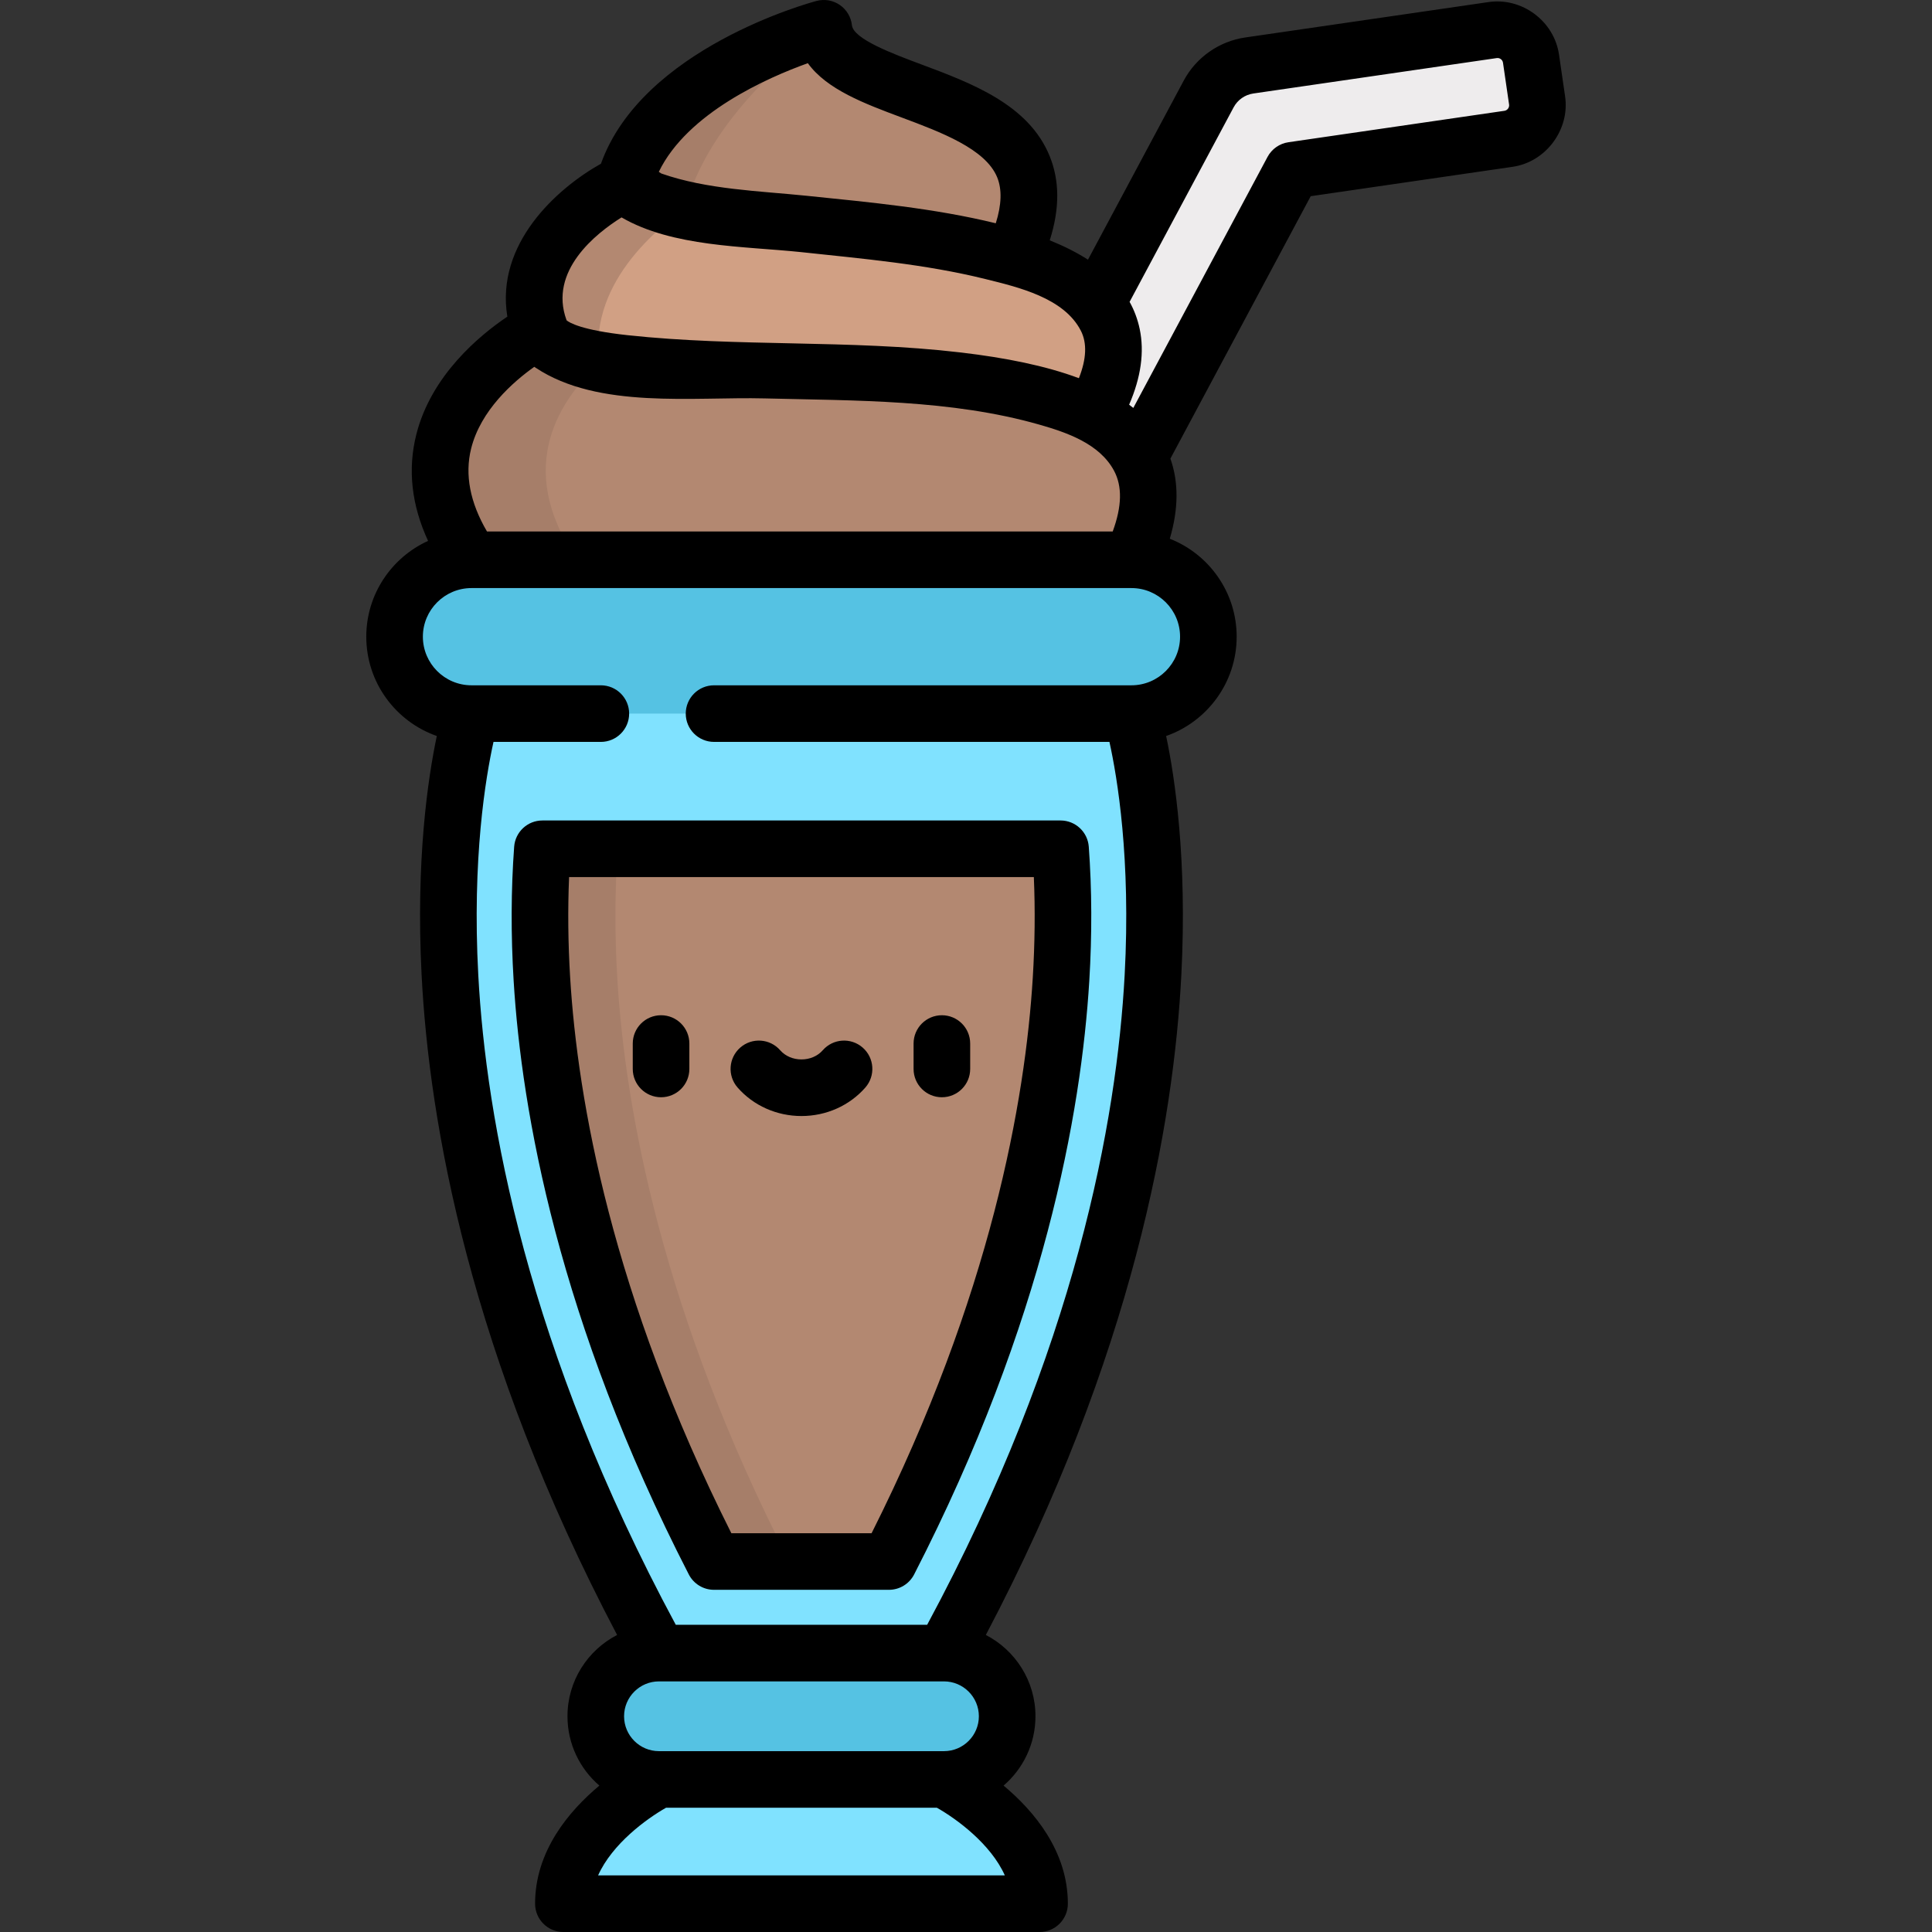
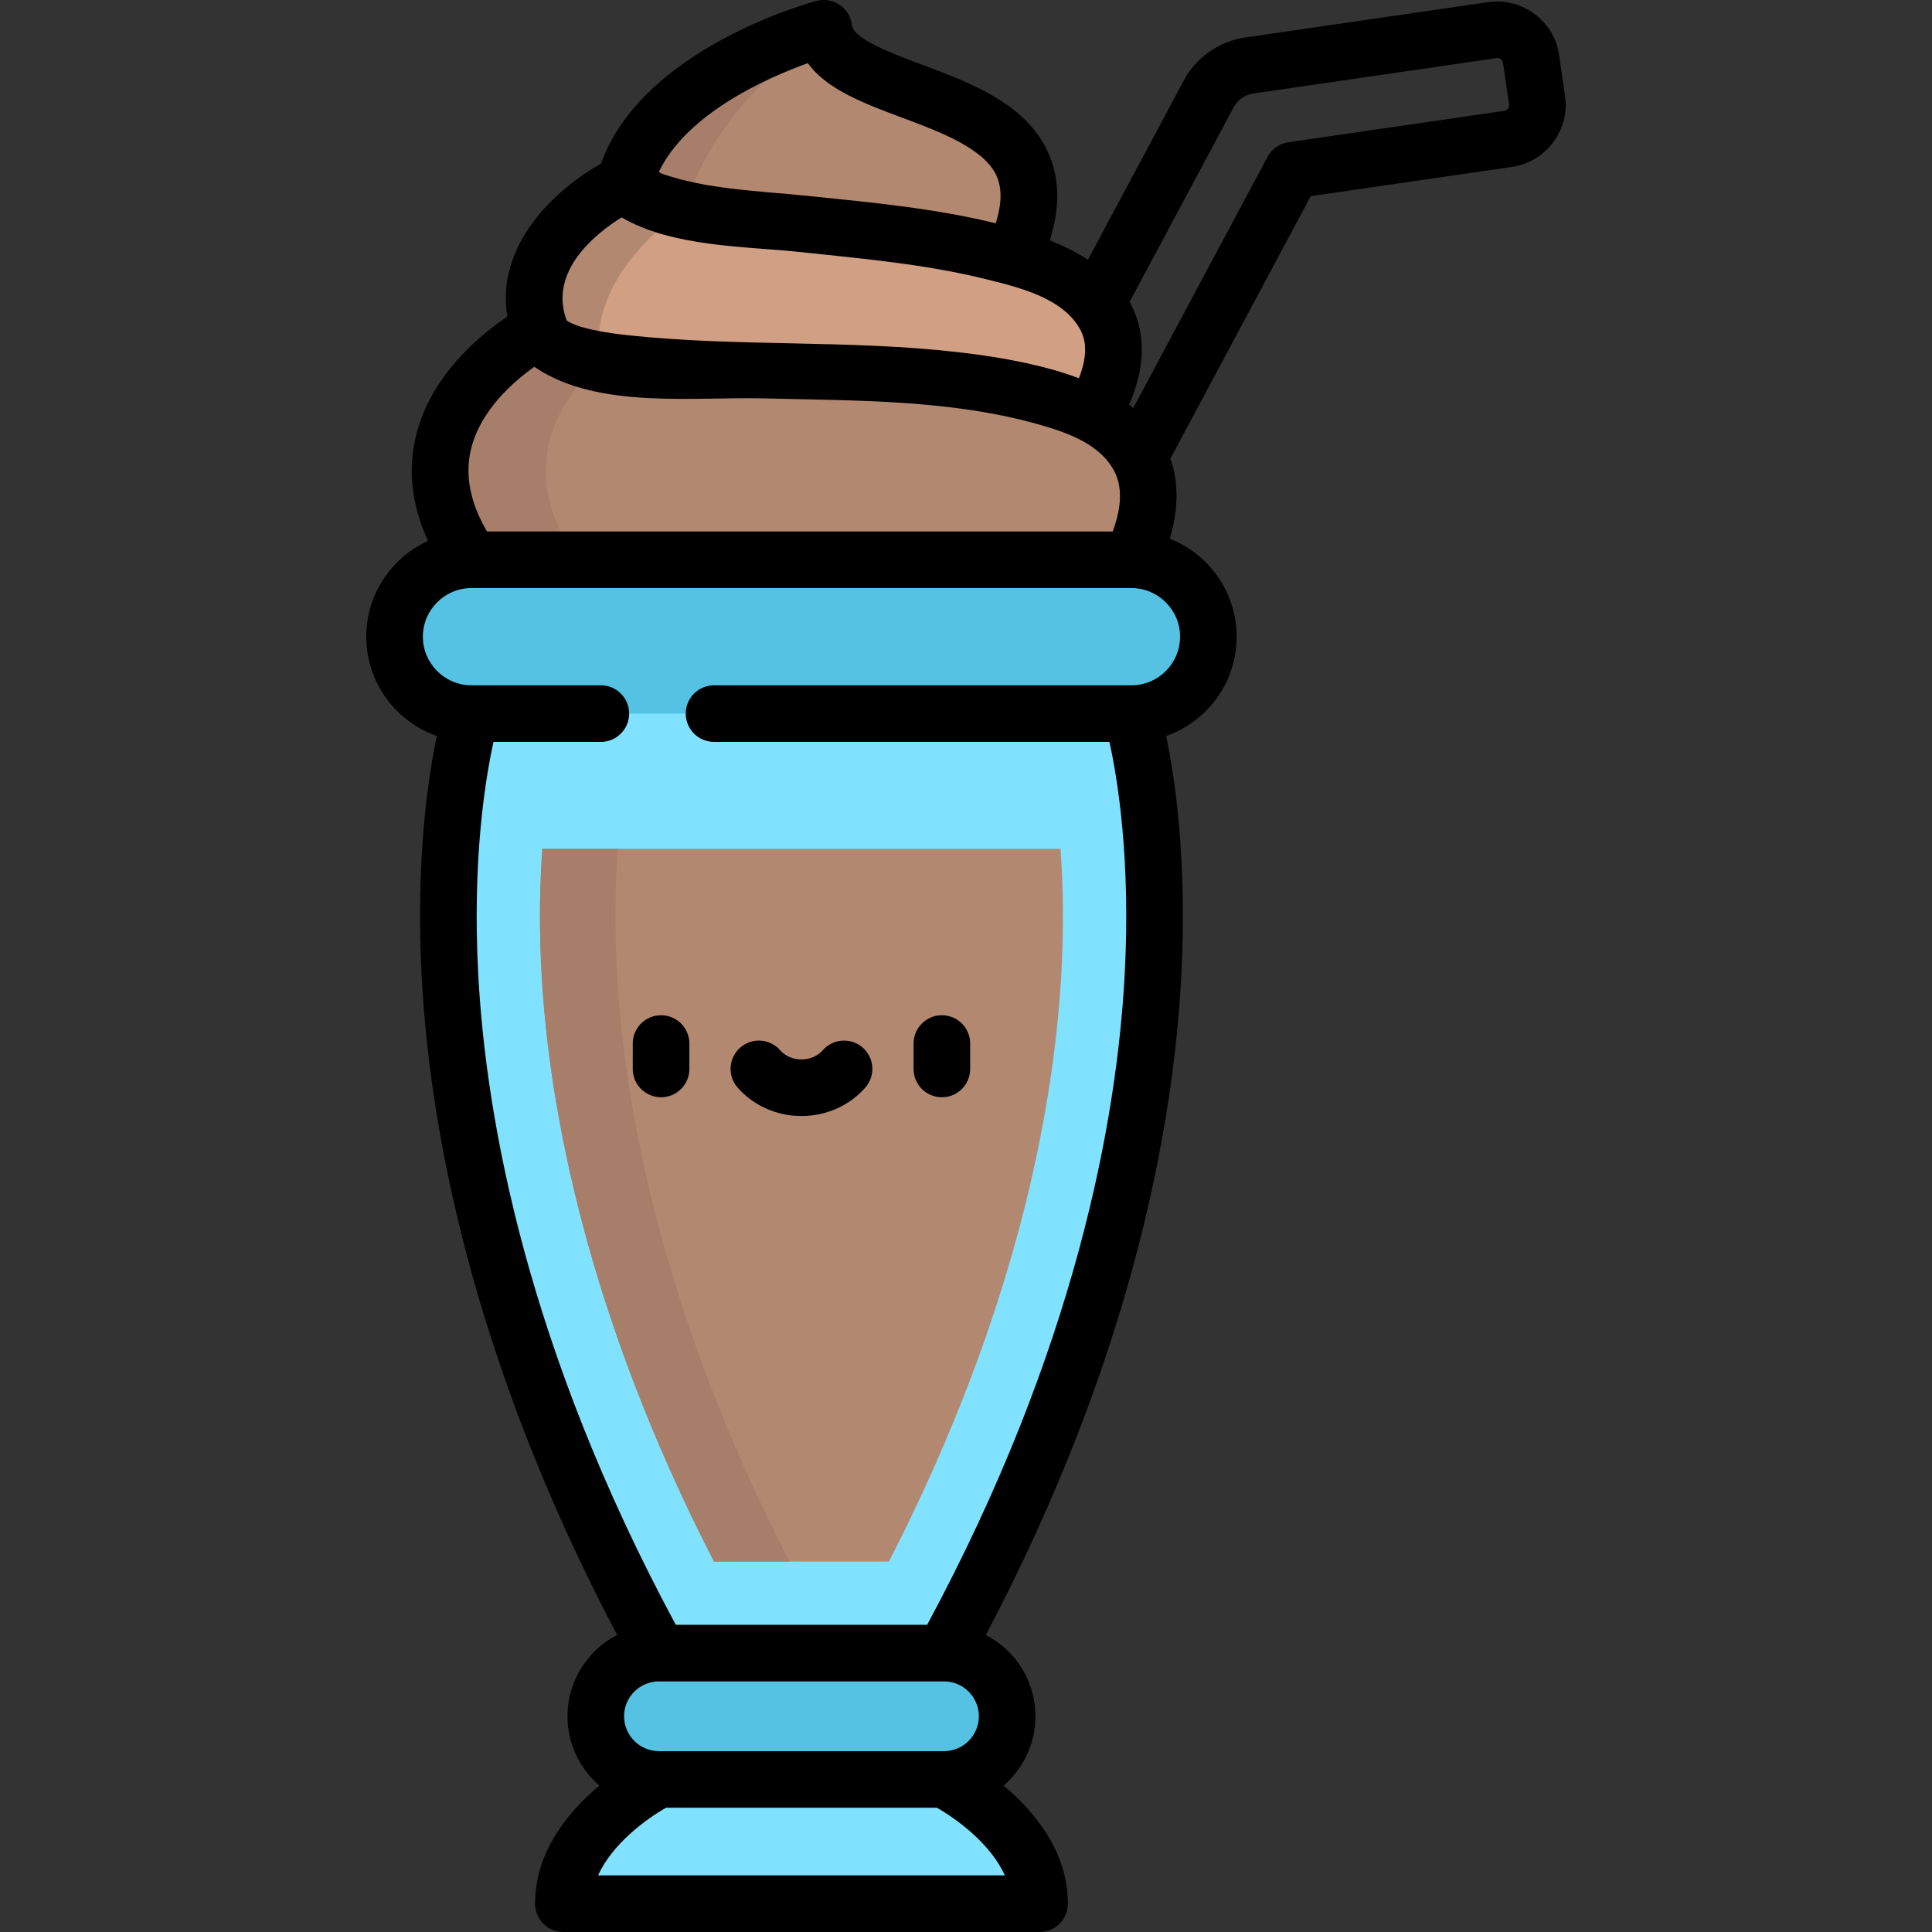
<svg xmlns="http://www.w3.org/2000/svg" version="1.1" id="Capa_1" x="0px" y="0px" viewBox="0 0 511.998 511.998" style="enable-background:new 0 0 511.998 511.998;" xml:space="preserve">
  <rect x="0" y="0" width="511.998" height="511.998" fill="#333333" stroke="none" />
-   <path style="fill:#EEECED;" d="M407.34,26.631l-1.613-11.084c-0.713-4.897-5.26-8.289-10.157-7.576l-64.518,9.388  c-4.576,0.666-8.563,3.465-10.743,7.543l-56.69,106.013l25.68,13.732l53.222-99.531l57.242-8.329  C404.66,36.075,408.053,31.528,407.34,26.631z" />
  <path style="fill:#B38871;" d="M165.476,48.592c7.765-29.121,52.833-41.093,52.833-41.093c2.357,21.679,72.063,13.913,50.064,60.657  L219.068,83.18l-51.087-24.435L165.476,48.592z" />
  <path style="fill:#A67E69;" d="M218.338,7.679c-0.008-0.061-0.022-0.119-0.029-0.18c0,0-45.068,11.972-52.834,41.093l2.506,10.153  l12.115,5.795C181.341,39.692,203.904,18.662,218.338,7.679z" />
  <path style="fill:#D1A084;" d="M289.444,109.964c35.874-61.372-110.379-42.605-123.969-61.372c0,0-31.18,14.884-22.385,38.828  v30.348L289.444,109.964z" />
  <path style="fill:#B38871;" d="M160.741,116.827v-13.253c-8.304-22.607,8.556-39.508,20.715-48.263  c-7.966-1.577-13.755-3.645-15.981-6.72c0,0-31.18,14.884-22.385,38.828v30.348L160.741,116.827z" />
  <g>
    <path style="fill:#80E2FF;" d="M299.84,189.111l-87.447-20.384l-87.447,20.384c0,0-31.856,100.463,49.679,248.973l37.768,16.744   l37.768-16.744C331.696,289.574,299.84,189.111,299.84,189.111z" />
    <path style="fill:#80E2FF;" d="M174.625,471.572c0,0-25.328,12.542-25.328,32.927h126.192c0-20.385-25.328-32.927-25.328-32.927   l-37.768-16.744L174.625,471.572z" />
  </g>
  <path style="fill:#B38871;" d="M143.734,224.936c-0.695,9.443-0.952,21.034-0.131,34.543c2.102,34.583,11.858,88.663,45.605,154.337  h46.37c33.746-65.674,43.502-119.754,45.605-154.337c0.821-13.509,0.564-25.1-0.131-34.543L143.734,224.936L143.734,224.936z" />
  <path style="fill:#A67E69;" d="M163.734,224.936h-20c-0.695,9.443-0.952,21.034-0.131,34.543  c2.102,34.583,11.858,88.663,45.605,154.337h20c-33.746-65.674-43.502-119.754-45.605-154.337  C162.782,245.97,163.039,234.379,163.734,224.936z" />
  <path style="fill:#B38871;" d="M299.84,148.344c35.185-74.514-149.365-35.686-156.749-60.924c0,0-44.437,22.836-18.145,60.924  l87.447,20.384L299.84,148.344z" />
  <path style="fill:#A67E69;" d="M152.946,148.344c-17.077-24.738-4.318-43.038,6.725-52.83c-9.212-1.469-15.352-3.894-16.581-8.094  c0,0-44.437,22.836-18.145,60.924l87.447,20.384l14-3.263L152.946,148.344z" />
  <g>
    <path style="fill:#55C2E3;" d="M299.84,148.344H124.946c-11.258,0-20.384,9.126-20.384,20.384l0,0   c0,11.258,9.126,20.384,20.384,20.384h174.893c11.258,0,20.384-9.126,20.384-20.384l0,0   C320.223,157.47,311.097,148.344,299.84,148.344z" />
    <path style="fill:#55C2E3;" d="M250.161,438.084h-75.535c-9.247,0-16.744,7.496-16.744,16.744s7.496,16.744,16.744,16.744h75.535   c9.247,0,16.744-7.496,16.744-16.744S259.408,438.084,250.161,438.084z" />
  </g>
-   <path d="M136.258,224.385c-0.835,11.346-0.881,23.306-0.137,35.549c2.106,34.65,11.869,90.07,46.42,157.31  c1.285,2.5,3.86,4.072,6.671,4.072h46.37c2.811,0,5.386-1.572,6.671-4.072c34.55-67.239,44.313-122.658,46.42-157.31  c0.744-12.242,0.697-24.203-0.137-35.549c-0.289-3.918-3.551-6.95-7.48-6.95H143.738  C139.81,217.436,136.547,220.467,136.258,224.385z M150.815,232.436h123.164c0.367,8.582,0.274,17.496-0.278,26.588  c-1.977,32.52-11.038,84.216-42.721,147.292h-37.166c-31.683-63.077-40.744-114.773-42.72-147.292  C150.541,249.931,150.448,241.018,150.815,232.436z" />
  <path d="M175.187,290.783c4.142,0,7.5-3.358,7.5-7.5v-6.735c0-4.142-3.358-7.5-7.5-7.5s-7.5,3.358-7.5,7.5v6.735  C167.687,287.425,171.045,290.783,175.187,290.783z" />
  <path d="M249.607,290.783c4.142,0,7.5-3.358,7.5-7.5v-6.735c0-4.142-3.358-7.5-7.5-7.5s-7.5,3.358-7.5,7.5v6.735  C242.107,287.425,245.465,290.783,249.607,290.783z" />
  <path d="M212.397,295.759c6.562,0,12.733-2.754,16.931-7.556c2.726-3.119,2.408-7.856-0.71-10.583  c-3.119-2.727-7.857-2.409-10.583,0.71c-1.349,1.543-3.404,2.428-5.638,2.428s-4.288-0.885-5.637-2.428  c-2.726-3.119-7.464-3.438-10.583-0.711c-3.119,2.726-3.438,7.464-0.711,10.583C199.664,293.005,205.834,295.759,212.397,295.759z" />
  <path d="M97.067,168.727c0,12.155,7.82,22.511,18.691,26.319c-2.323,11.011-5.589,32.741-4.034,63.242  c1.998,39.165,12.722,100.786,51.815,174.992c-7.803,4.033-13.153,12.174-13.153,21.547c0,7.339,3.283,13.923,8.452,18.372  c-8.057,6.728-17.036,17.354-17.036,31.299c0,4.142,3.358,7.5,7.5,7.5h126.191c4.142,0,7.5-3.358,7.5-7.5  c0-13.945-8.979-24.571-17.036-31.299c5.169-4.45,8.452-11.033,8.452-18.372c0-9.373-5.35-17.514-13.153-21.547  c39.092-74.207,49.817-135.827,51.815-174.992c1.555-30.501-1.711-52.23-4.034-63.242c10.871-3.808,18.691-14.165,18.691-26.319  c0-11.79-7.36-21.887-17.723-25.958c2.322-7.851,2.382-14.954,0.16-21.23l37.189-69.547c0,0,53.458-7.778,53.494-7.783  c8.836-1.286,15.202-9.841,13.919-18.659c0,0-1.612-11.078-1.613-11.084c-1.291-8.868-9.793-15.207-18.658-13.919l-64.519,9.388  c-6.903,1.005-12.988,5.277-16.277,11.428L288.323,68.82c-3.014-1.942-6.418-3.637-10.13-5.128  c2.663-8.389,2.652-15.755-0.032-22.346c-5.557-13.648-20.672-19.295-34.008-24.278c-7.59-2.836-17.985-6.72-18.383-10.38  c-0.236-2.173-1.41-4.136-3.212-5.373s-4.055-1.625-6.169-1.064c-1.944,0.516-46.211,12.607-57.129,43.132  c-11.8,6.615-27.972,21.273-24.809,40.528c-7.332,4.934-20.186,15.536-24.133,31.262c-2.32,9.243-1.264,18.683,3.125,28.167  C103.794,147.731,97.067,157.455,97.067,168.727z M259.409,454.828c0,5.096-4.144,9.241-9.239,9.244c-0.001,0-0.003,0-0.004,0  h-75.537c-0.001,0-0.003,0-0.004,0c-5.095-0.002-9.239-4.148-9.239-9.244c0-5.097,4.146-9.244,9.244-9.244h75.536  C255.262,445.584,259.409,449.731,259.409,454.828z M158.501,496.999c3.759-8.391,12.852-15.016,18-17.927h71.79  c5.161,2.919,14.244,9.542,18.001,17.927H158.501z M326.927,28.436c1.053-1.968,3-3.336,5.209-3.657c0,0,64.518-9.388,64.519-9.388  c0.792-0.116,1.54,0.444,1.654,1.235l1.613,11.085c0.115,0.787-0.453,1.541-1.235,1.654l-57.242,8.329  c-2.357,0.343-4.411,1.785-5.534,3.885l-35.573,66.526c-0.361-0.29-0.729-0.575-1.107-0.857c3.151-7.278,4.08-13.996,2.794-20.092  c-0.526-2.493-1.425-4.936-2.67-7.16L326.927,28.436z M214.085,16.745c5.046,6.987,15.056,10.727,24.817,14.374  c10.448,3.904,22.289,8.328,25.366,15.883c1.297,3.186,1.168,7.263-0.376,12.167c-16.377-3.999-33.25-5.553-49.981-7.271  c-12.687-1.303-26.498-1.661-38.635-5.911l-0.688-0.444C182.161,29.89,203.476,20.552,214.085,16.745z M164.717,57.613  c13.507,7.849,32.445,7.623,47.517,9.192c16.369,1.763,32.89,3.173,48.912,7.145c8.714,2.163,20.857,4.976,25.309,13.733  c1.649,3.243,1.471,7.428-0.515,12.488c-0.007,0.019-0.014,0.037-0.022,0.055c-8.88-3.327-19.572-5.424-31.089-6.791  c-0.152-0.018-0.305-0.035-0.457-0.052c-29.234-3.426-58.782-1.399-88.005-4.55c-12.374-1.335-15.549-3.376-16.213-3.946  c-0.006-0.018-0.012-0.035-0.019-0.052C145.346,71.794,157.918,61.865,164.717,57.613z M124.849,118.892  c2.523-10.171,11.162-17.723,16.742-21.681c0.028,0.02,0.06,0.038,0.088,0.058c0.105,0.073,0.217,0.143,0.327,0.215  c16.564,10.991,41.712,7.619,60.66,8.096c24.054,0.606,49.395,0.282,72.721,6.936c7.323,2.089,15.977,5.046,19.835,12.215  c2.216,4.137,2.11,9.441-0.344,16.113H129.055C124.554,133.159,123.138,125.788,124.849,118.892z M124.951,155.844h174.893  c7.104,0,12.884,5.779,12.884,12.883s-5.78,12.884-12.884,12.884H189.23c-4.142,0-7.5,3.358-7.5,7.5s3.358,7.5,7.5,7.5h104.78  c2.075,9.362,5.701,30.9,4.033,61.806c-2.063,38.219-12.865,98.862-52.337,172.167h-66.618  c-39.472-73.305-50.275-133.948-52.337-172.167c-1.668-30.914,1.959-52.453,4.033-61.806h28.446c4.142,0,7.5-3.358,7.5-7.5  s-3.358-7.5-7.5-7.5h-34.279c-7.104,0-12.884-5.78-12.884-12.884S117.847,155.844,124.951,155.844z" />
  <g>
</g>
  <g>
</g>
  <g>
</g>
  <g>
</g>
  <g>
</g>
  <g>
</g>
  <g>
</g>
  <g>
</g>
  <g>
</g>
  <g>
</g>
  <g>
</g>
  <g>
</g>
  <g>
</g>
  <g>
</g>
  <g>
</g>
</svg>